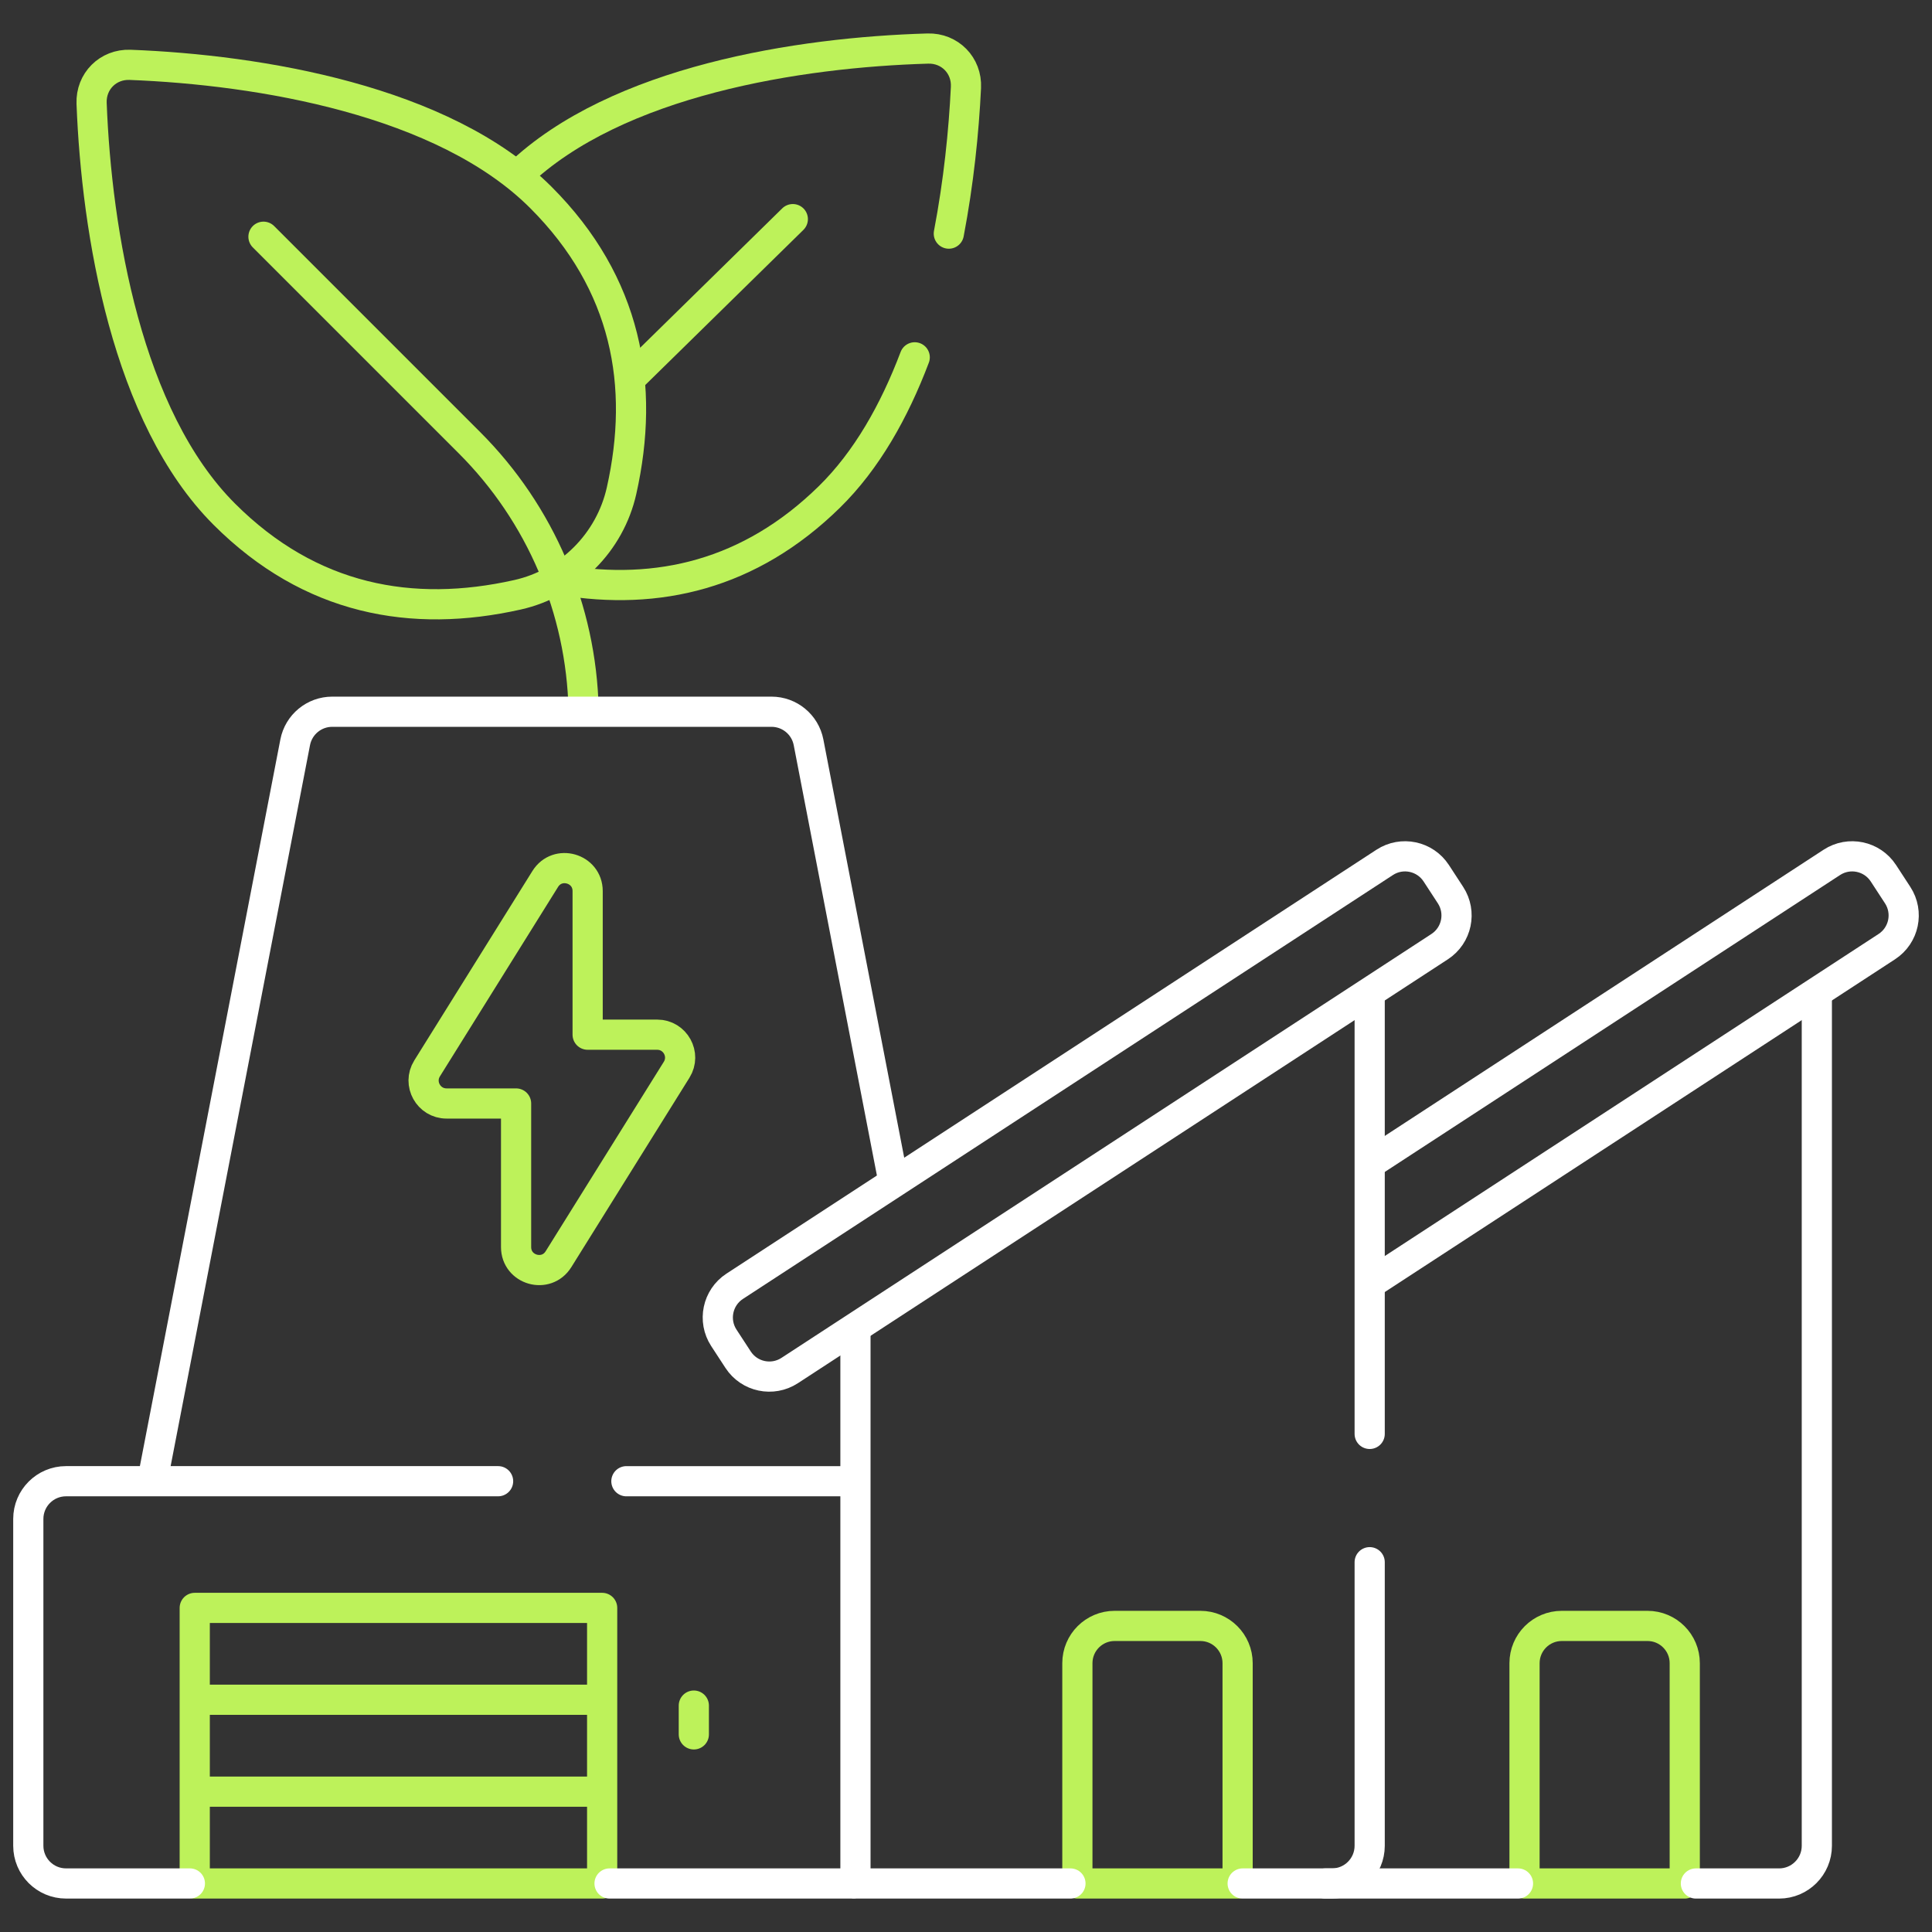
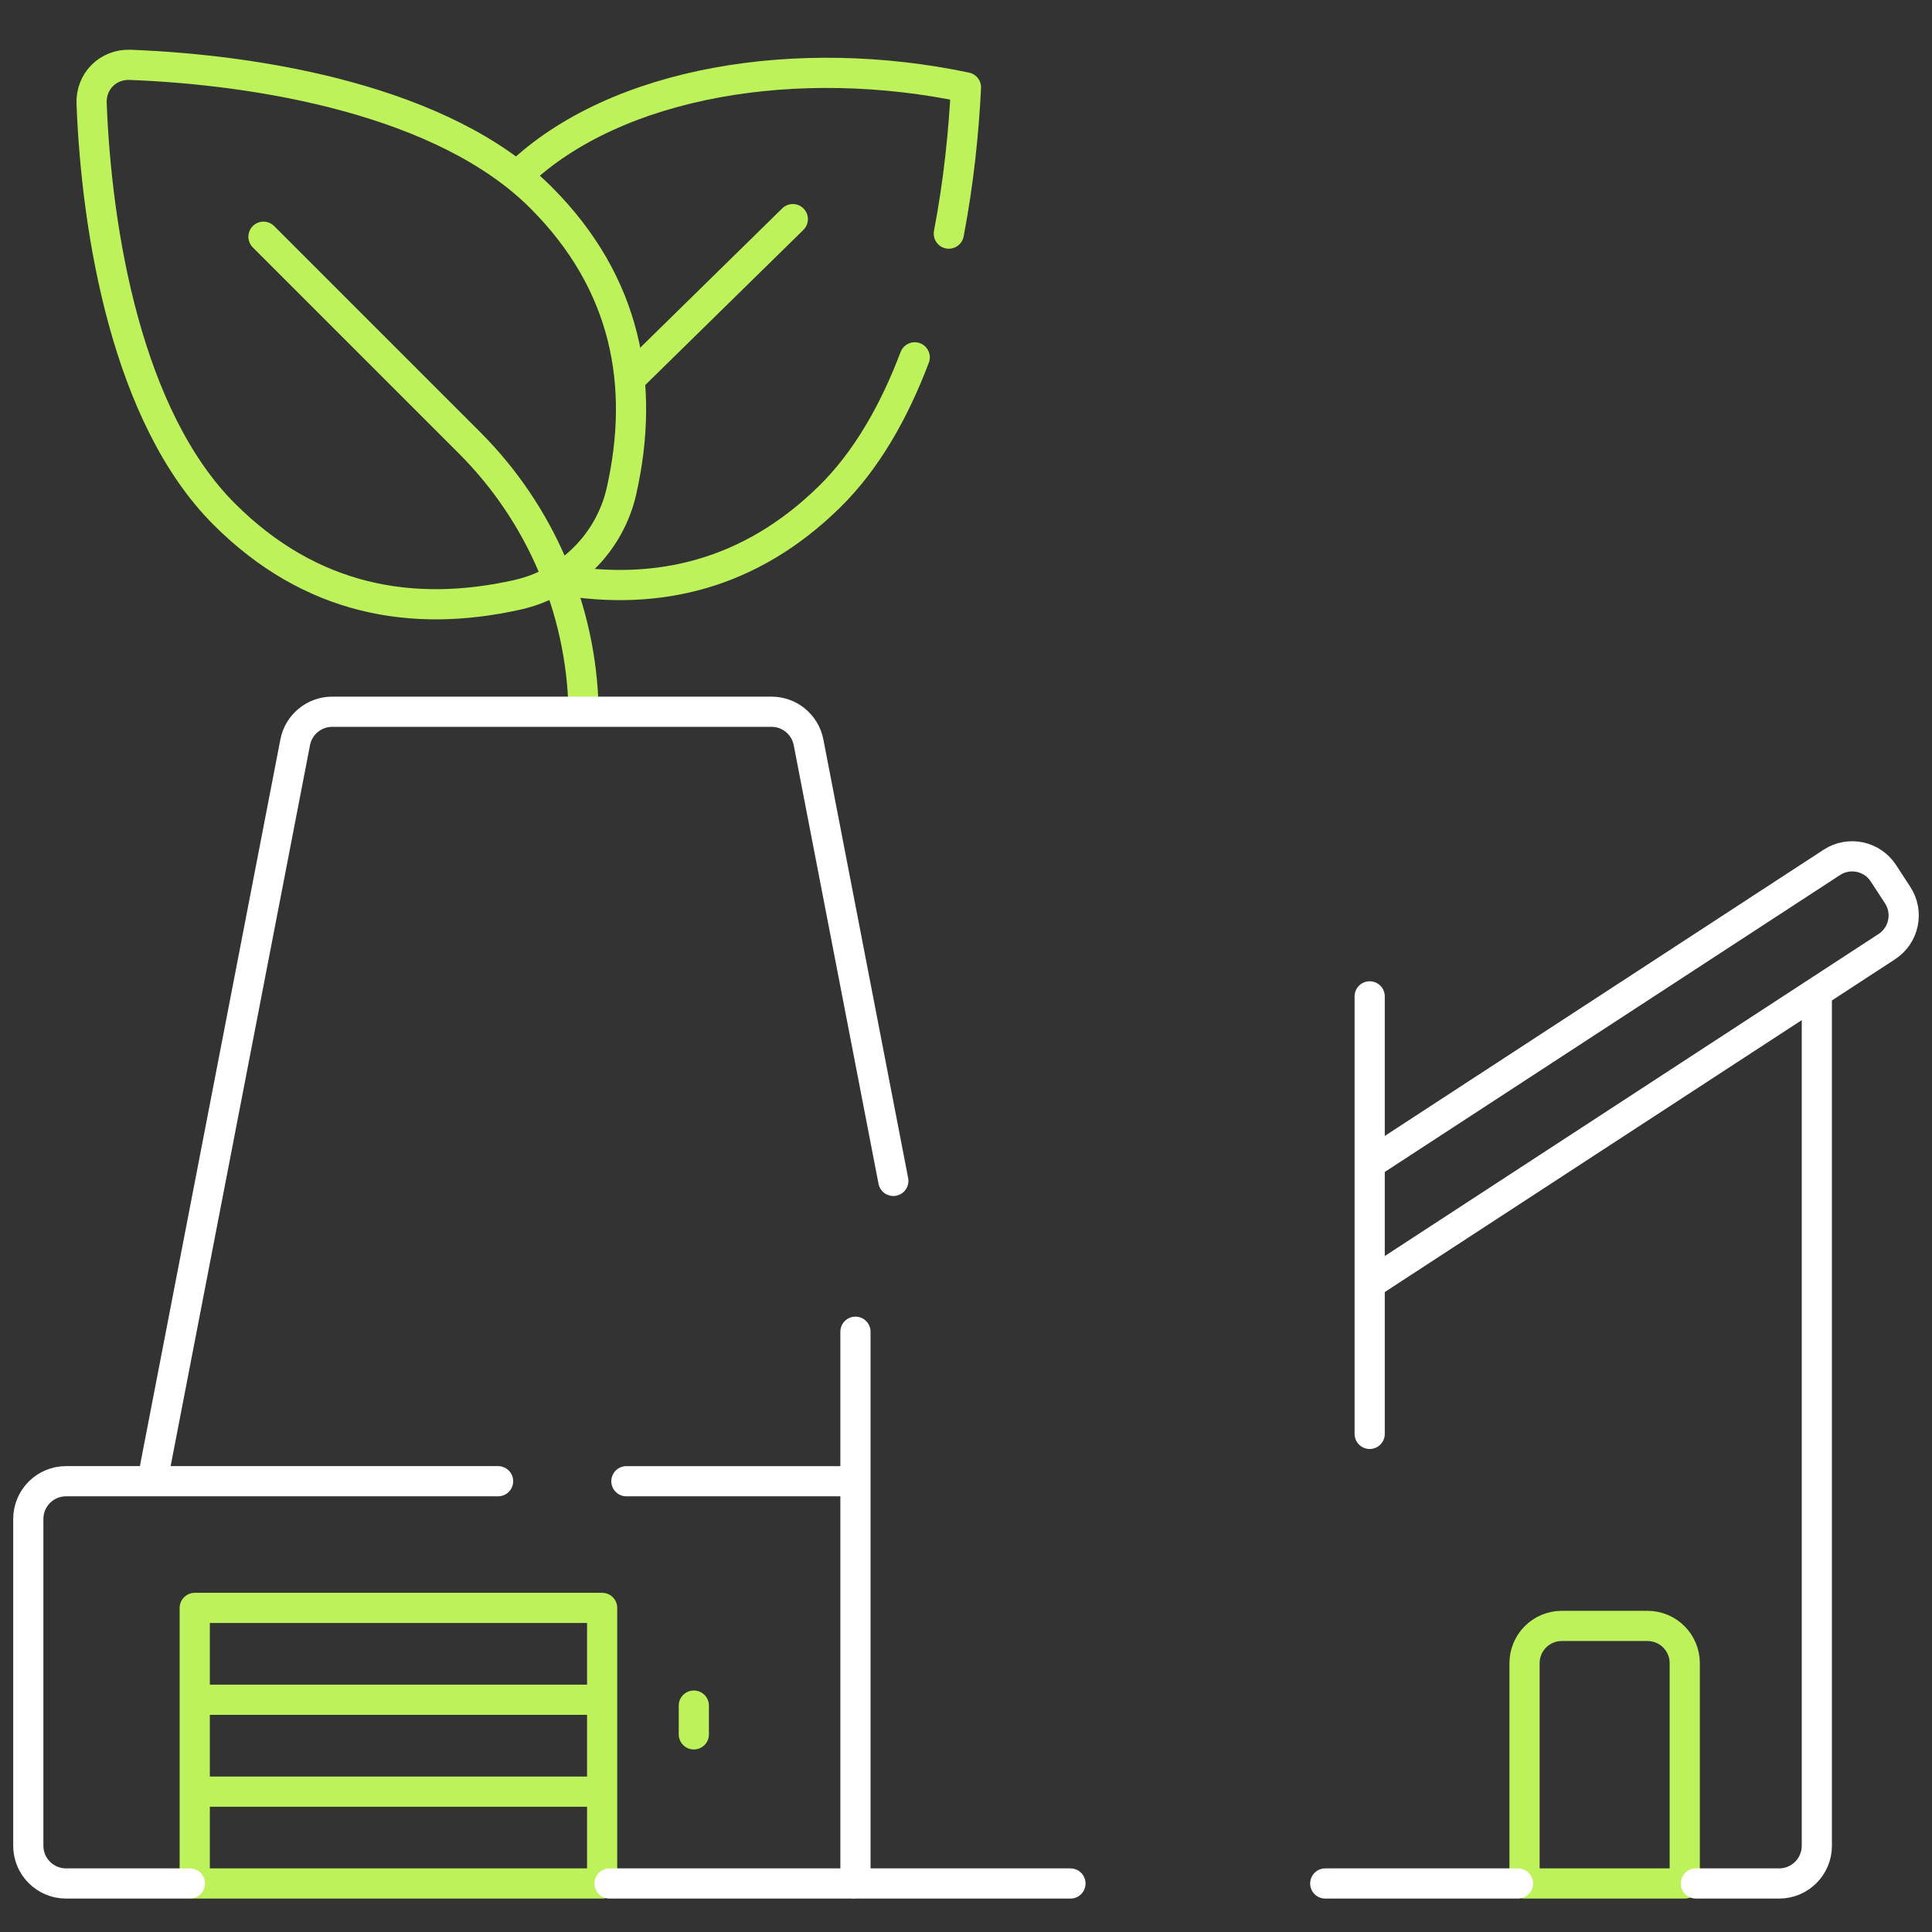
<svg xmlns="http://www.w3.org/2000/svg" width="128" height="128" viewBox="0 0 128 128" fill="none">
  <rect x="0" y="0" width="128" height="128" fill="#333333" stroke="none" />
  <path d="M111.619 124.786H101.004V110.19C101.004 108.827 102.109 107.721 103.473 107.721H109.151C110.514 107.721 111.619 108.827 111.619 110.19V124.786Z" stroke="#BDF25A" stroke-width="2" stroke-miterlimit="10" stroke-linecap="round" stroke-linejoin="round" />
-   <path d="M81.995 124.786H71.379V110.19C71.379 108.827 72.484 107.721 73.848 107.721H79.526C80.889 107.721 81.995 108.827 81.995 110.19V124.786Z" stroke="#BDF25A" stroke-width="2" stroke-miterlimit="10" stroke-linecap="round" stroke-linejoin="round" />
  <path d="M39.894 124.786H12.902V106.528H39.894V124.786Z" stroke="#BDF25A" stroke-width="2" stroke-miterlimit="10" stroke-linecap="round" stroke-linejoin="round" />
  <path d="M13.402 112.613H39.644" stroke="#BDF25A" stroke-width="2" stroke-miterlimit="10" stroke-linecap="round" stroke-linejoin="round" />
  <path d="M39.644 118.701H13.402" stroke="#BDF25A" stroke-width="2" stroke-miterlimit="10" stroke-linecap="round" stroke-linejoin="round" />
  <path d="M37.228 38.432C43.565 39.486 49.677 38.094 54.95 32.921C57.414 30.504 59.25 27.249 60.603 23.674" stroke="#BDF25A" stroke-width="2" stroke-miterlimit="10" stroke-linecap="round" stroke-linejoin="round" />
-   <path d="M62.862 15.478C63.513 12.075 63.856 8.719 63.997 5.79C64.067 4.334 62.93 3.175 61.473 3.217C52.975 3.462 40.863 5.336 34.326 11.594" stroke="#BDF25A" stroke-width="2" stroke-miterlimit="10" stroke-linecap="round" stroke-linejoin="round" />
+   <path d="M62.862 15.478C63.513 12.075 63.856 8.719 63.997 5.79C52.975 3.462 40.863 5.336 34.326 11.594" stroke="#BDF25A" stroke-width="2" stroke-miterlimit="10" stroke-linecap="round" stroke-linejoin="round" />
  <path d="M52.526 14.518L41.808 25.032" stroke="#BDF25A" stroke-width="2" stroke-miterlimit="10" stroke-linecap="round" stroke-linejoin="round" />
  <path d="M6.069 6.845C6.013 5.388 7.161 4.24 8.617 4.296C17.179 4.625 29.396 6.644 35.835 13.082C41.54 18.788 42.745 25.538 41.179 32.515C40.41 35.94 37.713 38.637 34.288 39.406C27.31 40.972 20.561 39.768 14.855 34.062C8.417 27.623 6.398 15.406 6.069 6.845Z" stroke="#BDF25A" stroke-width="2" stroke-miterlimit="10" stroke-linecap="round" stroke-linejoin="round" />
  <path d="M17.456 15.684L31.105 29.333C35.81 34.038 38.513 40.372 38.665 47.01" stroke="#BDF25A" stroke-width="2" stroke-miterlimit="10" stroke-linecap="round" stroke-linejoin="round" />
-   <path d="M36.124 58.233L28.296 70.785C27.665 71.797 28.393 73.109 29.586 73.109H34.192V82.622C34.192 84.15 36.193 84.722 37.001 83.426L44.829 70.874C45.46 69.862 44.733 68.55 43.539 68.55H38.933V59.037C38.933 57.509 36.932 56.937 36.124 58.233Z" stroke="#BDF25A" stroke-width="2" stroke-miterlimit="10" stroke-linecap="round" stroke-linejoin="round" />
  <path d="M45.968 113V114.907" stroke="#BDF25A" stroke-width="2" stroke-miterlimit="10" stroke-linecap="round" stroke-linejoin="round" />
  <path d="M59.185 78.237L53.568 49.179C53.34 48.003 52.311 47.154 51.113 47.154H22.012C20.814 47.154 19.785 48.003 19.557 49.179L10.155 97.813" stroke="white" stroke-width="2" stroke-miterlimit="10" stroke-linecap="round" stroke-linejoin="round" />
  <path d="M56.46 98.135H41.5" stroke="white" stroke-width="2" stroke-miterlimit="10" stroke-linecap="round" stroke-linejoin="round" />
  <path d="M33 98.134H4.375C2.994 98.134 1.875 99.254 1.875 100.634V122.285C1.875 123.666 2.994 124.785 4.375 124.785H12.58" stroke="white" stroke-width="2" stroke-miterlimit="10" stroke-linecap="round" stroke-linejoin="round" />
  <path d="M120.37 66.262V122.286C120.37 123.666 119.25 124.786 117.87 124.786H112.357" stroke="white" stroke-width="2" stroke-miterlimit="10" stroke-linecap="round" stroke-linejoin="round" />
  <path d="M90.976 76.953L121.363 57.135C122.505 56.39 124.035 56.712 124.78 57.854L125.724 59.302C126.469 60.444 126.147 61.973 125.004 62.718L91.116 84.819" stroke="white" stroke-width="2" stroke-miterlimit="10" stroke-linecap="round" stroke-linejoin="round" />
-   <path d="M82.33 124.786H88.245C89.626 124.786 90.745 123.666 90.745 122.286V103.5" stroke="white" stroke-width="2" stroke-miterlimit="10" stroke-linecap="round" stroke-linejoin="round" />
  <path d="M56.676 88.23V124.786H70.92" stroke="white" stroke-width="2" stroke-miterlimit="10" stroke-linecap="round" stroke-linejoin="round" />
  <path d="M90.745 95V66.012" stroke="white" stroke-width="2" stroke-miterlimit="10" stroke-linecap="round" stroke-linejoin="round" />
-   <path d="M48.901 90.083L47.957 88.636C47.212 87.494 47.534 85.964 48.676 85.219L91.739 57.135C92.881 56.39 94.41 56.712 95.155 57.854L96.099 59.302C96.844 60.444 96.522 61.973 95.38 62.718L52.318 90.802C51.176 91.547 49.646 91.225 48.901 90.083Z" stroke="white" stroke-width="2" stroke-miterlimit="10" stroke-linecap="round" stroke-linejoin="round" />
  <path d="M40.384 124.786H56.46" stroke="white" stroke-width="2" stroke-miterlimit="10" stroke-linecap="round" stroke-linejoin="round" />
  <path d="M100.571 124.786H87.801" stroke="white" stroke-width="2" stroke-miterlimit="10" stroke-linecap="round" stroke-linejoin="round" />
</svg>